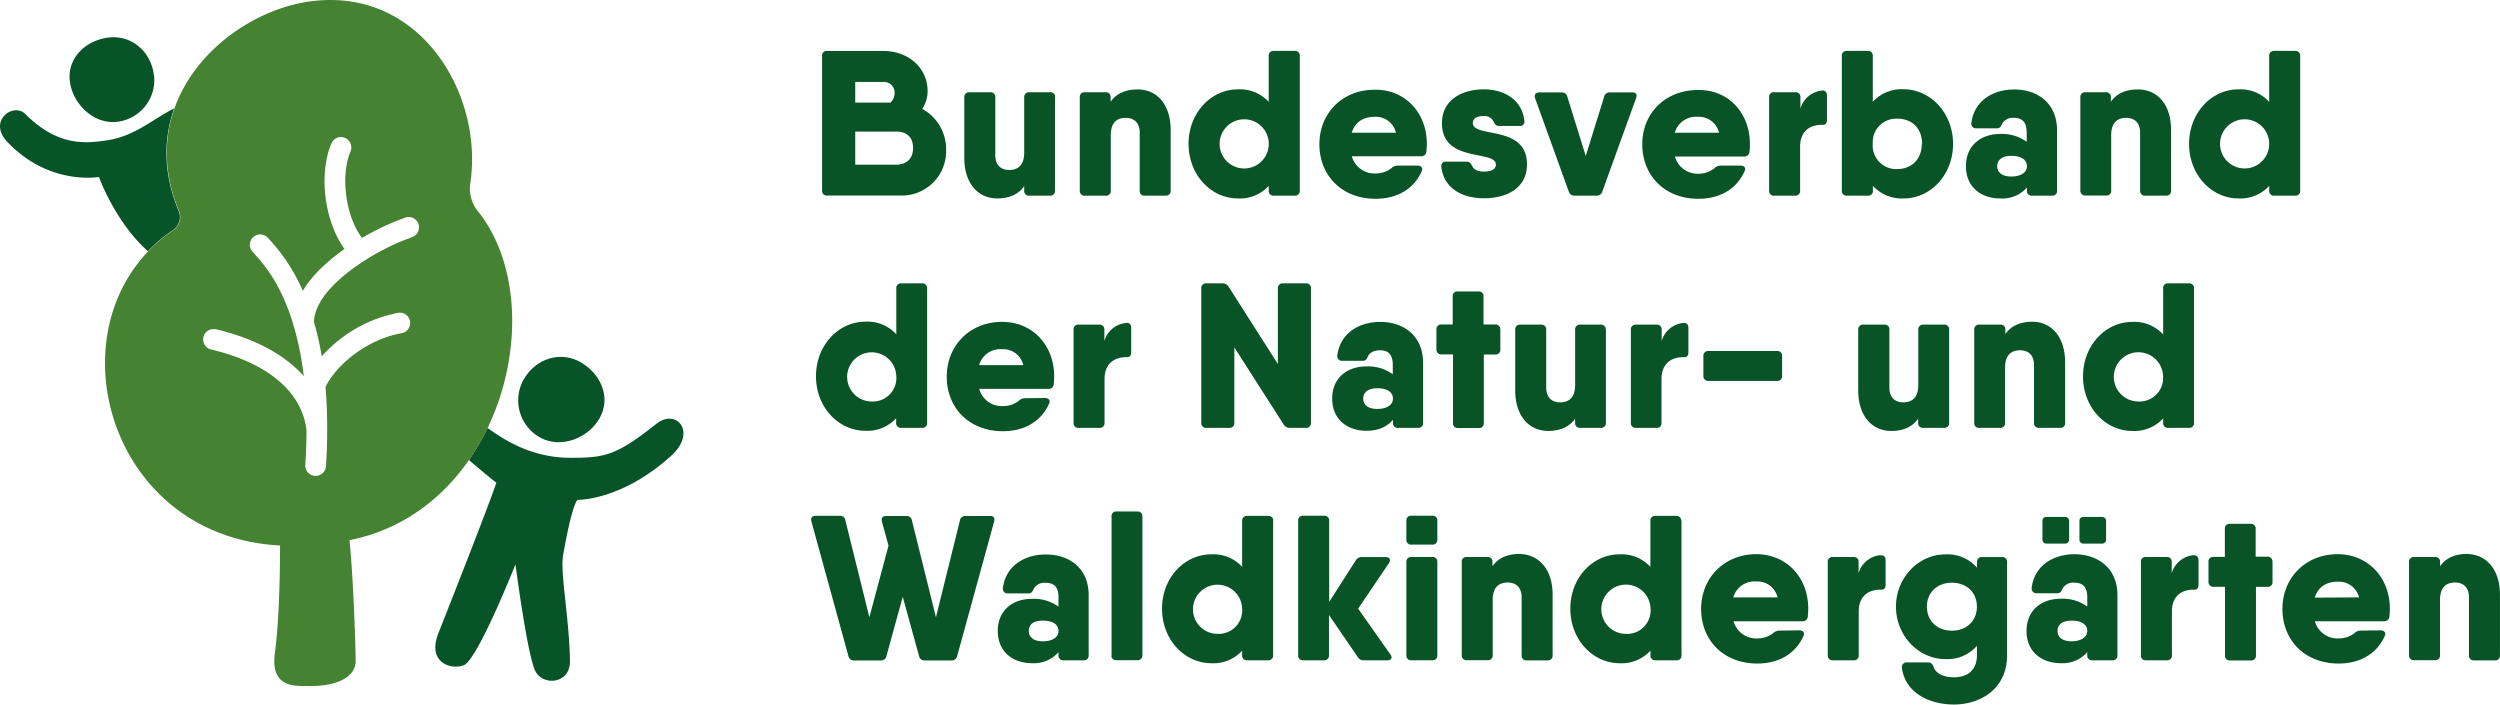
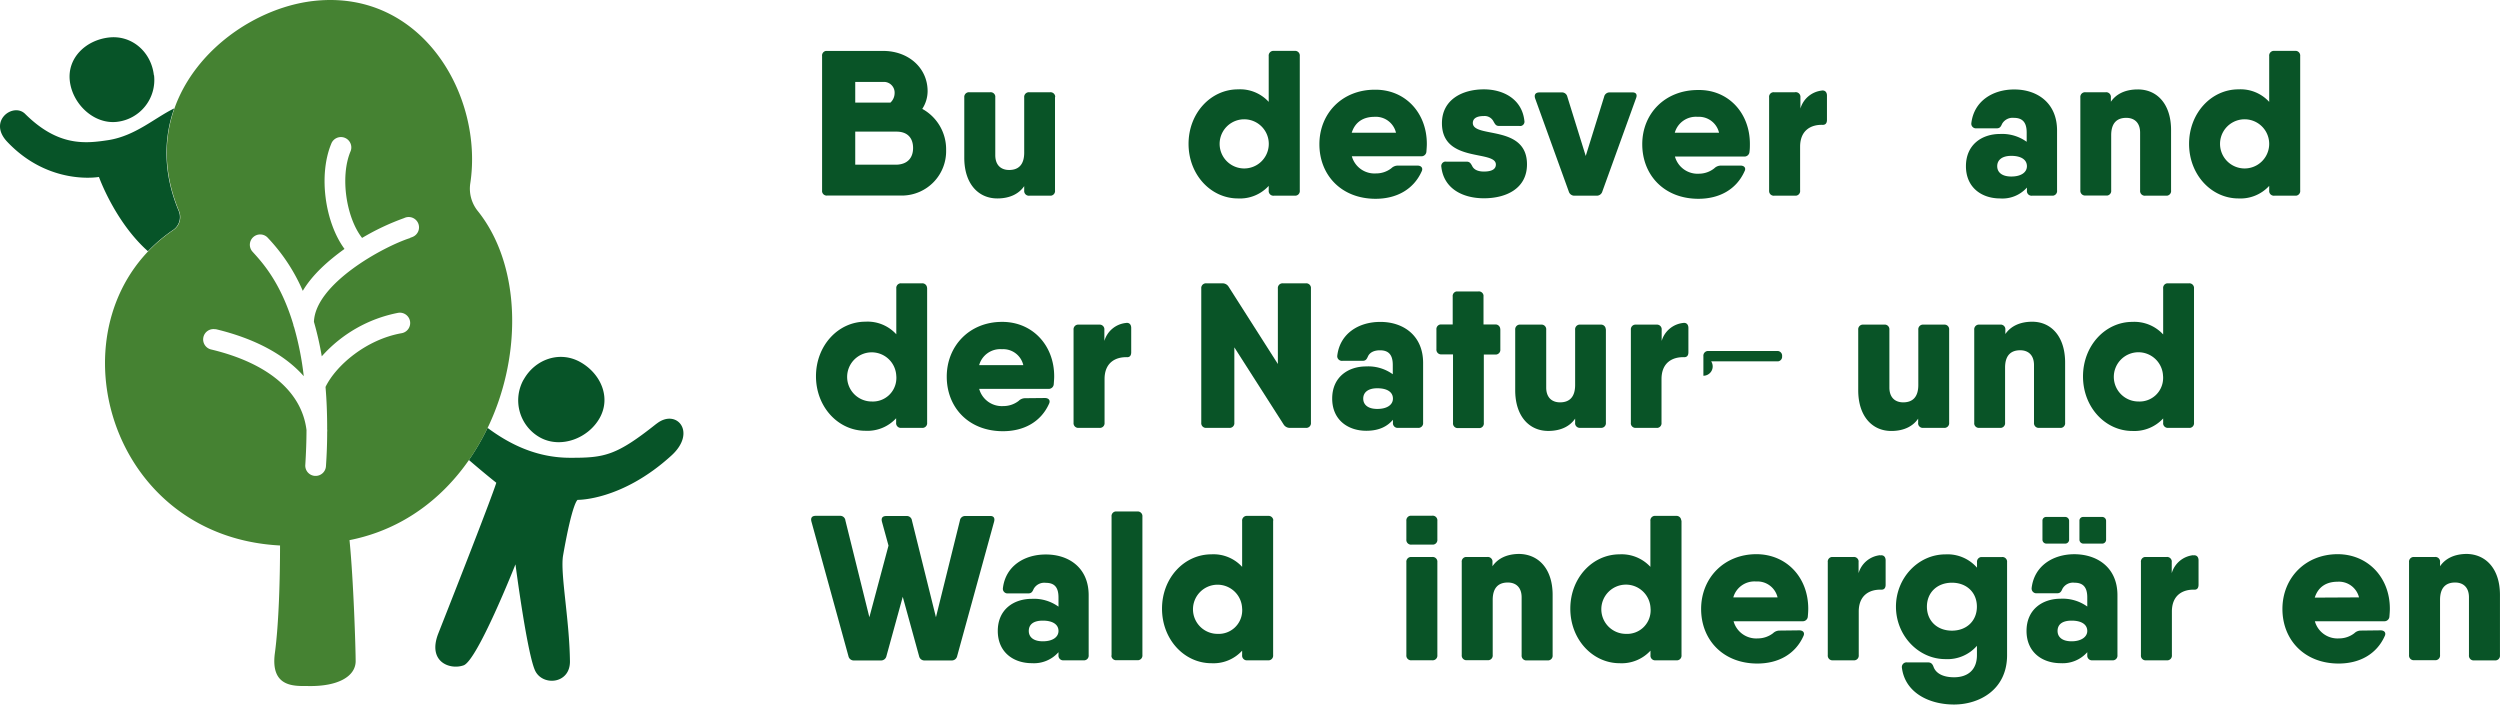
<svg xmlns="http://www.w3.org/2000/svg" id="Logo" width="638.74" height="180" viewBox="0 0 638.74 180">
  <g id="Schriftzug">
    <g id="Waldkindergärten">
      <path d="M254,133.24l-9.45,34.39a1.39,1.39,0,0,1-1.48,1.11H236.3a1.38,1.38,0,0,1-1.48-1.11l-4.17-15.15-4.17,15.15a1.39,1.39,0,0,1-1.48,1.11h-6.75a1.38,1.38,0,0,1-1.48-1.11l-9.45-34.36c-.26-1,.16-1.48,1.11-1.48h6.17A1.33,1.33,0,0,1,216,133l6.12,24.7,4.89-18.3-1.67-6.08c-.26-1,.16-1.48,1.11-1.48h5.12A1.32,1.32,0,0,1,233,133l6.13,24.7,6.12-24.7a1.33,1.33,0,0,1,1.42-1.16h6.18C253.82,131.76,254.24,132.29,254,133.24Z" style="fill:#095427" />
      <path d="M278.15,152.08v15.31a1.2,1.2,0,0,1-1.07,1.32h-5.32a1.2,1.2,0,0,1-1.32-1.07,1,1,0,0,1,0-.25v-.76a8.35,8.35,0,0,1-6.81,2.81c-4.64,0-8.7-2.75-8.7-8.24S259,153,263.63,153a10.71,10.71,0,0,1,6.81,2v-2.34c0-2.59-1-3.75-3.27-3.75a3.1,3.1,0,0,0-3.06,1.53c-.32.74-.58,1.17-1.37,1.17h-5.17a1.19,1.19,0,0,1-1.33-1,1.29,1.29,0,0,1,0-.34c.68-5.7,5.54-8.6,10.92-8.6C273,141.63,278.15,145,278.15,152.08Zm-7.71,9.13c0-1.63-1.42-2.64-4-2.64s-3.59,1.11-3.59,2.64,1.16,2.64,3.59,2.64C269,163.85,270.44,162.74,270.44,161.21Z" style="fill:#095427" />
      <path d="M284,167.39V132a1.18,1.18,0,0,1,1-1.32,1.31,1.31,0,0,1,.28,0h5.28a1.2,1.2,0,0,1,1.32,1.06,1.13,1.13,0,0,1,0,.26v35.36a1.2,1.2,0,0,1-1.07,1.32h-5.53a1.2,1.2,0,0,1-1.32-1.07A1,1,0,0,1,284,167.39Z" style="fill:#095427" />
      <path d="M325.28,133.08v34.31a1.2,1.2,0,0,1-1.07,1.32h-5.53a1.2,1.2,0,0,1-1.32-1.07,1,1,0,0,1,0-.25v-1.15a9.9,9.9,0,0,1-7.86,3.21c-6.91,0-12.61-6.07-12.61-13.94s5.7-13.88,12.61-13.88a9.9,9.9,0,0,1,7.86,3.2v-11.7a1.2,1.2,0,0,1,1.07-1.32H324a1.2,1.2,0,0,1,1.32,1.07Zm-7.92,22.43a6.28,6.28,0,1,0-6.28,6.44,6,6,0,0,0,6.29-5.7,6.09,6.09,0,0,0,0-.74Z" style="fill:#095427" />
-       <path d="M354.47,168.71h-6a1.71,1.71,0,0,1-1.58-.85l-7.34-10.73v10.26a1.2,1.2,0,0,1-1.07,1.32H333a1.2,1.2,0,0,1-1.32-1.07,1,1,0,0,1,0-.25V133.08a1.2,1.2,0,0,1,1.07-1.32h5.53a1.2,1.2,0,0,1,1.32,1.06,1.13,1.13,0,0,1,0,.26v20.7l6.81-10.62a1.75,1.75,0,0,1,1.58-.84H354c1.06,0,1.43.68.85,1.58L347,155.51l8.18,11.62C355.89,168,355.52,168.71,354.47,168.71Z" style="fill:#095427" />
      <path d="M359.32,137.83v-4.75a1.2,1.2,0,0,1,1.07-1.32h5.53a1.2,1.2,0,0,1,1.32,1.06,1.13,1.13,0,0,1,0,.26v4.75a1.2,1.2,0,0,1-1.07,1.32h-5.53a1.2,1.2,0,0,1-1.32-1.07A1,1,0,0,1,359.32,137.83Zm0,29.56V143.63a1.2,1.2,0,0,1,1.07-1.32h5.53a1.2,1.2,0,0,1,1.32,1.06,1.13,1.13,0,0,1,0,.26v23.75a1.2,1.2,0,0,1-1.07,1.32,1,1,0,0,1-.25,0h-5.28a1.2,1.2,0,0,1-1.32-1.07A1,1,0,0,1,359.32,167.39Z" style="fill:#095427" />
      <path d="M396.69,152v15.41a1.2,1.2,0,0,1-1.07,1.32h-5.53a1.2,1.2,0,0,1-1.32-1.07,1,1,0,0,1,0-.25V152.63c0-2.64-1.53-3.8-3.53-3.8-2.38,0-3.86,1.32-3.86,4.44v14.09a1.2,1.2,0,0,1-1.07,1.32h-5.52a1.2,1.2,0,0,1-1.32-1.07,1,1,0,0,1,0-.25V143.63a1.18,1.18,0,0,1,1-1.32H380a1.19,1.19,0,0,1,1.32,1,1.31,1.31,0,0,1,0,.28v1.09c1.24-1.84,3.49-3.15,6.86-3.15C393.15,141.63,396.69,145.38,396.69,152Z" style="fill:#095427" />
      <path d="M429.62,133.08v34.31a1.2,1.2,0,0,1-1.07,1.32H423a1.19,1.19,0,0,1-1.31-1.06,1.13,1.13,0,0,1,0-.26v-1.15a10,10,0,0,1-7.87,3.21c-6.91,0-12.61-6.07-12.61-13.94s5.68-13.88,12.59-13.88a10,10,0,0,1,7.87,3.2v-11.7a1.18,1.18,0,0,1,1-1.32h5.55a1.2,1.2,0,0,1,1.32,1.07Zm-7.91,22.43a6.29,6.29,0,1,0-6.29,6.44,6,6,0,0,0,6.3-5.69,6.26,6.26,0,0,0,0-.75Z" style="fill:#095427" />
      <path d="M462,155.51c0,.69-.05,1.32-.11,2a1.28,1.28,0,0,1-1.32,1.22H442.92a6,6,0,0,0,6.18,4.38,6.4,6.4,0,0,0,3.9-1.32,2.4,2.4,0,0,1,1.64-.68l5.07-.06c1,0,1.47.64,1.05,1.48-2.06,4.59-6.39,7-11.77,7-8.76,0-14.36-6.07-14.36-13.94s5.81-14,14.15-14C456.49,141.63,462,147.54,462,155.51Zm-7.84-2.88a5.28,5.28,0,0,0-5.47-4.06,5.6,5.6,0,0,0-5.84,4.06Z" style="fill:#095427" />
      <path d="M480.39,141.9c.9-.16,1.38.42,1.38,1.26v6.23c0,.85-.37,1.27-1.06,1.27-3-.11-5.81,1.37-5.81,5.59v11.14a1.2,1.2,0,0,1-1.07,1.32h-5.52a1.2,1.2,0,0,1-1.32-1.07,1,1,0,0,1,0-.25V143.63a1.18,1.18,0,0,1,1-1.32h5.55a1.19,1.19,0,0,1,1.32,1,1.31,1.31,0,0,1,0,.28v2.85a6.42,6.42,0,0,1,5.49-4.59Z" style="fill:#095427" />
      <path d="M511.48,142.32a1.2,1.2,0,0,1,1.32,1.06,1.13,1.13,0,0,1,0,.26v23.75c0,8.87-7.13,12.61-13.56,12.61s-12.51-3.06-13.31-9.39a1.2,1.2,0,0,1,1-1.37,1.22,1.22,0,0,1,.33,0h5.34c.79,0,1.16.42,1.42,1.16.58,1.58,2.32,2.64,5.23,2.64,3.53,0,5.85-1.9,5.85-5.65V165a10,10,0,0,1-8.07,3.4c-6.92,0-12.62-6.07-12.62-13.4s5.7-13.36,12.64-13.36a10,10,0,0,1,8.07,3.4v-1.4a1.2,1.2,0,0,1,1.07-1.32h5.3ZM505.09,155c0-3.64-2.64-6.12-6.38-6.12s-6.39,2.48-6.39,6.12,2.64,6.13,6.39,6.13S505.09,158.63,505.09,155Z" style="fill:#095427" />
      <path d="M541,152.08v15.31a1.2,1.2,0,0,1-1.07,1.32h-5.32a1.2,1.2,0,0,1-1.32-1.07,1,1,0,0,1,0-.25v-.76a8.38,8.38,0,0,1-6.81,2.81c-4.64,0-8.71-2.75-8.71-8.24s4.07-8.23,8.71-8.23a10.77,10.77,0,0,1,6.81,2v-2.34c0-2.59-1.06-3.75-3.27-3.75a3.09,3.09,0,0,0-3.06,1.53c-.32.74-.58,1.17-1.38,1.17h-5.17a1.21,1.21,0,0,1-1.33-1.06,1.13,1.13,0,0,1,0-.32c.69-5.7,5.54-8.6,10.93-8.6C535.86,141.63,541,145,541,152.08Zm-19.16-14.25v-4.75a.93.93,0,0,1,.88-1h4.87a1,1,0,0,1,1.06.94v4.81a1,1,0,0,1-.94,1.06h-4.87a1,1,0,0,1-1-1Zm11.45,23.38c0-1.63-1.43-2.64-4-2.64s-3.59,1.11-3.59,2.64,1.16,2.64,3.59,2.64,4-1.11,4-2.64Zm-2-23.38v-4.75a.93.93,0,0,1,.88-1h4.87a1,1,0,0,1,1.06.94v4.81a1,1,0,0,1-.94,1.06h-4.87a1,1,0,0,1-1-1Z" style="fill:#095427" />
      <path d="M560.35,141.9c.9-.16,1.37.42,1.37,1.26v6.23c0,.85-.37,1.27-1,1.27-3-.11-5.81,1.37-5.81,5.59v11.14a1.2,1.2,0,0,1-1.07,1.32h-5.53a1.19,1.19,0,0,1-1.31-1.06,1.13,1.13,0,0,1,0-.26V143.63a1.18,1.18,0,0,1,1-1.32h5.55a1.19,1.19,0,0,1,1.32,1,1.31,1.31,0,0,1,0,.28v2.85a6.42,6.42,0,0,1,5.49-4.59Z" style="fill:#095427" />
-       <path d="M580.62,143.63v5a1.2,1.2,0,0,1-1.07,1.32,1,1,0,0,1-.25,0h-2.91v17.47a1.2,1.2,0,0,1-1,1.32H569.8a1.2,1.2,0,0,1-1.32-1.07,1,1,0,0,1,0-.25v-17.5h-2.9a1.2,1.2,0,0,1-1.32-1.07,1,1,0,0,1,0-.25v-5a1.18,1.18,0,0,1,1-1.32h3.18v-7.13a1.2,1.2,0,0,1,1.07-1.32,1,1,0,0,1,.25,0H575a1.19,1.19,0,0,1,1.31,1,1.22,1.22,0,0,1,0,.27v7.13h2.91a1.2,1.2,0,0,1,1.36,1A1.93,1.93,0,0,1,580.62,143.63Z" style="fill:#095427" />
      <path d="M610.6,155.51c0,.69-.06,1.32-.11,2a1.28,1.28,0,0,1-1.32,1.22H591.44a6,6,0,0,0,6.17,4.38,6.36,6.36,0,0,0,3.91-1.32,2.38,2.38,0,0,1,1.63-.68l5.07-.06c1,0,1.48.64,1.06,1.48-2.06,4.59-6.39,7-11.77,7-8.76,0-14.36-6.07-14.36-13.94s5.81-14,14.15-14C605,141.63,610.6,147.54,610.6,155.51Zm-7.88-2.88a5.28,5.28,0,0,0-5.48-4c-3,0-5,1.43-5.83,4.06Z" style="fill:#095427" />
      <path d="M638.73,152v15.41a1.2,1.2,0,0,1-1.07,1.32h-5.53a1.2,1.2,0,0,1-1.32-1.07,1,1,0,0,1,0-.25V152.63c0-2.64-1.53-3.8-3.54-3.8-2.37,0-3.85,1.32-3.85,4.44v14.09a1.2,1.2,0,0,1-1.07,1.32h-5.53a1.2,1.2,0,0,1-1.32-1.07,1,1,0,0,1,0-.25V143.63a1.2,1.2,0,0,1,1.07-1.32h5.53a1.19,1.19,0,0,1,1.32,1,1.31,1.31,0,0,1,0,.28v1.09c1.24-1.84,3.49-3.15,6.86-3.15C635.19,141.63,638.73,145.38,638.73,152Z" style="fill:#095427" />
    </g>
    <g id="der_Natur-_und" data-name="der Natur- und">
      <path d="M236.88,73.71V108a1.2,1.2,0,0,1-1.07,1.32,1,1,0,0,1-.25,0h-5.28a1.2,1.2,0,0,1-1.32-1.07,1,1,0,0,1,0-.25v-1.14a9.93,9.93,0,0,1-7.86,3.2c-6.92,0-12.62-6.07-12.62-13.93s5.7-13.94,12.62-13.94A9.91,9.91,0,0,1,229,85.41V73.71A1.2,1.2,0,0,1,230,72.39a1,1,0,0,1,.25,0h5.28a1.2,1.2,0,0,1,1.32,1.06A1.13,1.13,0,0,1,236.88,73.71ZM229,96.14a6.28,6.28,0,1,0-6.28,6.44,6,6,0,0,0,6.29-5.7,6.09,6.09,0,0,0,0-.74Z" style="fill:#095427" />
      <path d="M269.34,96.14c0,.68-.06,1.32-.11,2a1.28,1.28,0,0,1-1.32,1.22H250.18a6,6,0,0,0,6.17,4.39,6.36,6.36,0,0,0,3.91-1.32,2.37,2.37,0,0,1,1.63-.69l5.07-.05c1,0,1.48.63,1.06,1.48-2.06,4.59-6.39,7-11.77,7-8.77,0-14.36-6.07-14.36-13.93S247.7,82.24,256,82.24C263.74,82.2,269.34,88.17,269.34,96.14Zm-7.89-2.85A5.27,5.27,0,0,0,256,89.22a5.59,5.59,0,0,0-5.83,4.07Z" style="fill:#095427" />
      <path d="M287.65,82.52c.9-.16,1.37.42,1.37,1.27V90c0,.84-.37,1.26-1,1.26-3-.1-5.81,1.37-5.81,5.6V108a1.2,1.2,0,0,1-1.07,1.32,1,1,0,0,1-.25,0h-5.28a1.2,1.2,0,0,1-1.32-1.07,1,1,0,0,1,0-.25V84.26a1.2,1.2,0,0,1,1.07-1.32h5.53A1.2,1.2,0,0,1,282.16,84a1.13,1.13,0,0,1,0,.26v2.85A6.42,6.42,0,0,1,287.65,82.52Z" style="fill:#095427" />
      <path d="M327.81,72.39h5.81a1.2,1.2,0,0,1,1.32,1.06,1.13,1.13,0,0,1,0,.26V108a1.2,1.2,0,0,1-1.07,1.32,1,1,0,0,1-.25,0h-4a1.84,1.84,0,0,1-1.64-.84L315.37,88.75V108a1.2,1.2,0,0,1-1.07,1.32,1,1,0,0,1-.25,0h-5.81a1.2,1.2,0,0,1-1.32-1.07,1,1,0,0,1,0-.25V73.71A1.2,1.2,0,0,1,308,72.39a1,1,0,0,1,.25,0h4a1.81,1.81,0,0,1,1.64.84L326.49,93V73.71a1.2,1.2,0,0,1,1.07-1.32A1,1,0,0,1,327.81,72.39Z" style="fill:#095427" />
      <path d="M363.6,92.71V108a1.2,1.2,0,0,1-1.07,1.32,1,1,0,0,1-.25,0h-5.07a1.2,1.2,0,0,1-1.32-1.07,1,1,0,0,1,0-.25v-.75c-1.41,1.66-3.49,2.81-6.81,2.81-4.64,0-8.71-2.74-8.71-8.23s4.07-8.21,8.67-8.21a10.71,10.71,0,0,1,6.81,2V93.25c0-2.59-1.05-3.75-3.27-3.75-1.64,0-2.64.63-3.06,1.53-.32.74-.58,1.16-1.38,1.16H343a1.2,1.2,0,0,1-1.33-1,1.22,1.22,0,0,1,0-.33c.69-5.7,5.54-8.61,10.93-8.61C358.42,82.2,363.6,85.63,363.6,92.71Zm-7.71,9.13c0-1.64-1.42-2.64-4-2.64-2.43,0-3.59,1.11-3.59,2.64s1.16,2.64,3.59,2.64C354.47,104.48,355.89,103.37,355.89,101.84Z" style="fill:#095427" />
      <path d="M383.33,84.26v5a1.2,1.2,0,0,1-1.05,1.32,1.13,1.13,0,0,1-.26,0h-2.91v17.47a1.19,1.19,0,0,1-1,1.32h-5.56a1.19,1.19,0,0,1-1.31-1.06,1.13,1.13,0,0,1,0-.26V90.54h-2.91A1.2,1.2,0,0,1,367,89.47a1,1,0,0,1,0-.25v-5A1.2,1.2,0,0,1,368,82.9a1,1,0,0,1,.25,0h2.91V75.78a1.18,1.18,0,0,1,1-1.32h5.55a1.19,1.19,0,0,1,1.32,1,1.31,1.31,0,0,1,0,.28V82.9H382a1.2,1.2,0,0,1,1.3,1.07A1.41,1.41,0,0,1,383.33,84.26Z" style="fill:#095427" />
      <path d="M410.3,84.26V108a1.19,1.19,0,0,1-1.05,1.31h-5.49a1.2,1.2,0,0,1-1.32-1,1.22,1.22,0,0,1,0-.27v-1.09c-1.24,1.84-3.49,3.15-6.86,3.15-4.91,0-8.45-3.8-8.45-10.4V84.26a1.2,1.2,0,0,1,1.07-1.32h5.53A1.2,1.2,0,0,1,395.05,84a1.13,1.13,0,0,1,0,.26V99c0,2.64,1.53,3.8,3.53,3.8,2.38,0,3.86-1.32,3.86-4.44V84.26a1.2,1.2,0,0,1,1.07-1.32H409a1.19,1.19,0,0,1,1.26,1.11A.74.74,0,0,1,410.3,84.26Z" style="fill:#095427" />
      <path d="M430,82.52c.9-.16,1.38.42,1.38,1.27V90c0,.84-.37,1.26-1.06,1.26-3-.1-5.81,1.37-5.81,5.6V108a1.19,1.19,0,0,1-1,1.32,1.31,1.31,0,0,1-.28,0H418a1.2,1.2,0,0,1-1.32-1,1.22,1.22,0,0,1,0-.27V84.26a1.2,1.2,0,0,1,1.07-1.32h5.52A1.2,1.2,0,0,1,424.55,84a1.13,1.13,0,0,1,0,.26v2.85A6.42,6.42,0,0,1,430,82.52Z" style="fill:#095427" />
-       <path d="M435.21,96V91a1.2,1.2,0,0,1,1.07-1.32H454a1.2,1.2,0,0,1,1.32,1.06,1.13,1.13,0,0,1,0,.26v5a1.19,1.19,0,0,1-1,1.32,1.31,1.31,0,0,1-.28,0H436.53a1.2,1.2,0,0,1-1.32-1.07A1,1,0,0,1,435.21,96Z" style="fill:#095427" />
+       <path d="M435.21,96V91a1.2,1.2,0,0,1,1.07-1.32H454a1.2,1.2,0,0,1,1.32,1.06,1.13,1.13,0,0,1,0,.26a1.19,1.19,0,0,1-1,1.32,1.31,1.31,0,0,1-.28,0H436.53a1.2,1.2,0,0,1-1.32-1.07A1,1,0,0,1,435.21,96Z" style="fill:#095427" />
      <path d="M498,84.26V108a1.2,1.2,0,0,1-1.07,1.32,1.13,1.13,0,0,1-.26,0h-5.27a1.2,1.2,0,0,1-1.32-1,1.22,1.22,0,0,1,0-.27v-1.09c-1.24,1.84-3.49,3.15-6.86,3.15-4.91,0-8.45-3.8-8.45-10.4V84.26a1.2,1.2,0,0,1,1.07-1.32h5.53A1.2,1.2,0,0,1,482.73,84a1.13,1.13,0,0,1,0,.26V99c0,2.64,1.53,3.8,3.53,3.8,2.38,0,3.86-1.32,3.86-4.44V84.26a1.2,1.2,0,0,1,1.07-1.32h5.52A1.19,1.19,0,0,1,498,84,1.22,1.22,0,0,1,498,84.26Z" style="fill:#095427" />
      <path d="M527.63,92.63V108a1.19,1.19,0,0,1-1,1.32,1.31,1.31,0,0,1-.28,0H521a1.2,1.2,0,0,1-1.32-1.07,1,1,0,0,1,0-.25V93.29c0-2.64-1.53-3.8-3.53-3.8-2.38,0-3.86,1.32-3.86,4.43V108a1.2,1.2,0,0,1-1.05,1.32,1.92,1.92,0,0,1-.24,0h-5.27a1.2,1.2,0,0,1-1.32-1,1.22,1.22,0,0,1,0-.27V84.26a1.2,1.2,0,0,1,1.07-1.32H511A1.2,1.2,0,0,1,512.36,84a1.13,1.13,0,0,1,0,.26v1.09c1.24-1.83,3.49-3.15,6.87-3.15C524.09,82.2,527.63,86,527.63,92.63Z" style="fill:#095427" />
      <path d="M560.56,73.71V108a1.19,1.19,0,0,1-1,1.32,1.31,1.31,0,0,1-.28,0H554a1.2,1.2,0,0,1-1.32-1,1.22,1.22,0,0,1,0-.27v-1.14a10,10,0,0,1-7.87,3.2c-6.91,0-12.61-6.07-12.61-13.93s5.7-13.94,12.61-13.94a10,10,0,0,1,7.87,3.21V73.71a1.18,1.18,0,0,1,1-1.32,1.31,1.31,0,0,1,.28,0h5.27a1.19,1.19,0,0,1,1.32,1A1.31,1.31,0,0,1,560.56,73.71Zm-7.91,22.43a6.29,6.29,0,1,0-6.28,6.44,6,6,0,0,0,6.29-5.7,6.09,6.09,0,0,0,0-.74Z" style="fill:#095427" />
    </g>
    <g id="Bundesverband">
      <path d="M235.62,27.81a11.76,11.76,0,0,1,6.11,10.54,11.33,11.33,0,0,1-11,11.61H211.38a1.19,1.19,0,0,1-1.34-1,1.61,1.61,0,0,1,0-.31V14.33a1.18,1.18,0,0,1,1-1.32H225.6C232.1,13,237,17.34,237,23.3a8.32,8.32,0,0,1-1.36,4.51Zm-17.11-6.88v5.28h9a3.33,3.33,0,0,0,1.06-2.38,2.74,2.74,0,0,0-2.57-2.9h-7.49Zm14.78,16.89c0-2.38-1.25-4.19-4.25-4.19H218.51v8.45H229C232,42,233.29,40.19,233.29,37.82Z" style="fill:#095427" />
      <path d="M269.55,24.89V48.63A1.2,1.2,0,0,1,268.48,50H263a1.2,1.2,0,0,1-1.32-1.07,1,1,0,0,1,0-.25V47.55c-1.24,1.83-3.49,3.15-6.86,3.15-4.91,0-8.45-3.8-8.45-10.4V24.89a1.2,1.2,0,0,1,1.07-1.32,1,1,0,0,1,.25,0h5.28a1.19,1.19,0,0,1,1.32,1,1.31,1.31,0,0,1,0,.28V39.63c0,2.64,1.53,3.8,3.54,3.8,2.37,0,3.85-1.32,3.85-4.43V24.89a1.2,1.2,0,0,1,1.07-1.32,1,1,0,0,1,.25,0h5.28a1.2,1.2,0,0,1,1.32,1.06A1.13,1.13,0,0,1,269.55,24.89Z" style="fill:#095427" />
-       <path d="M299.1,33.23v15.4A1.2,1.2,0,0,1,298,50H292.5a1.19,1.19,0,0,1-1.31-1.06,1.13,1.13,0,0,1,0-.26V33.91c0-2.64-1.54-3.8-3.54-3.8-2.38,0-3.85,1.32-3.85,4.44V48.63A1.2,1.2,0,0,1,282.73,50H277.2a1.2,1.2,0,0,1-1.32-1.07,1,1,0,0,1,0-.25V24.89a1.18,1.18,0,0,1,1-1.32,1.31,1.31,0,0,1,.28,0h5.28a1.2,1.2,0,0,1,1.32,1.06,1.13,1.13,0,0,1,0,.26V26c1.24-1.84,3.48-3.15,6.86-3.15C295.57,22.83,299.1,26.63,299.1,33.23Z" style="fill:#095427" />
      <path d="M332.09,14.33v34.3A1.2,1.2,0,0,1,331,50h-5.53a1.2,1.2,0,0,1-1.32-1.07,1,1,0,0,1,0-.25V47.49a9.94,9.94,0,0,1-7.86,3.21c-6.92,0-12.62-6.07-12.62-13.94s5.7-13.93,12.62-13.93a9.9,9.9,0,0,1,7.86,3.2V14.33A1.2,1.2,0,0,1,325.24,13h5.53a1.2,1.2,0,0,1,1.32,1.06A1.13,1.13,0,0,1,332.09,14.33Zm-7.92,22.43a6.28,6.28,0,1,0-12.56,0h0a6.28,6.28,0,0,0,12.56,0Z" style="fill:#095427" />
      <path d="M364.55,36.76c0,.69-.06,1.32-.11,2a1.27,1.27,0,0,1-1.36,1.17H345.39a6,6,0,0,0,6.17,4.38A6.36,6.36,0,0,0,355.47,43a2.39,2.39,0,0,1,1.63-.69h5.07c.95,0,1.48.63,1.06,1.48-2.06,4.59-6.39,7-11.77,7-8.76,0-14.36-6.07-14.36-13.94s5.81-13.93,14.15-13.93C359,22.83,364.55,28.79,364.55,36.76Zm-7.88-2.85a5.29,5.29,0,0,0-5.48-4.06c-3,0-5,1.43-5.83,4.06Z" style="fill:#095427" />
      <path d="M390.14,42c0,6.07-5.17,8.66-11,8.66-5.39,0-10.24-2.43-10.88-8a1.15,1.15,0,0,1,.87-1.36,1.08,1.08,0,0,1,.4,0h5.17c.79,0,1.06.42,1.43,1.11.42.9,1.42,1.42,3,1.42,2.21,0,3.06-.73,3.06-1.79,0-3.8-13.78-.32-13.78-10.56,0-6,5.17-8.65,10.72-8.65,4.9,0,9.71,2.43,10.34,8a1.12,1.12,0,0,1-.85,1.35,1.19,1.19,0,0,1-.42,0H383c-.79,0-1-.42-1.42-1.16a2.53,2.53,0,0,0-2.48-1.37c-2,0-2.8.74-2.8,1.79C376.37,35.39,390.14,31.75,390.14,42Z" style="fill:#095427" />
      <path d="M418,25.1l-8.6,23.8A1.48,1.48,0,0,1,408,50h-5.7a1.48,1.48,0,0,1-1.48-1.06l-8.6-23.8c-.32-1,.16-1.53,1.11-1.53h5.65a1.4,1.4,0,0,1,1.47,1.11l4.7,15.13,4.7-15.13a1.41,1.41,0,0,1,1.48-1.11H417C418,23.57,418.38,24.15,418,25.1Z" style="fill:#095427" />
      <path d="M447.09,36.76c0,.69,0,1.32-.1,2A1.29,1.29,0,0,1,445.63,40H427.94a6,6,0,0,0,6.17,4.38A6.33,6.33,0,0,0,438,43a2.4,2.4,0,0,1,1.64-.69h5.07c.95,0,1.47.63,1,1.48-2.06,4.59-6.38,7-11.77,7-8.76,0-14.35-6.07-14.35-13.94S425.45,23,433.79,23C441.5,22.83,447.09,28.79,447.09,36.76Zm-7.88-2.85a5.28,5.28,0,0,0-5.47-4.06,5.6,5.6,0,0,0-5.84,4.06Z" style="fill:#095427" />
      <path d="M465.4,23.14c.9-.15,1.38.43,1.38,1.27v6.22c0,.84-.37,1.27-1.06,1.27-3-.11-5.8,1.37-5.8,5.59V48.63A1.2,1.2,0,0,1,458.85,50h-5.53A1.19,1.19,0,0,1,452,48.84a.74.74,0,0,1,0-.21V24.89a1.18,1.18,0,0,1,1-1.32,1.31,1.31,0,0,1,.28,0h5.28A1.2,1.2,0,0,1,460,24.63a1.13,1.13,0,0,1,0,.26v2.85a6.41,6.41,0,0,1,5.48-4.6Z" style="fill:#095427" />
-       <path d="M499,36.76c0,7.87-5.7,13.94-12.61,13.94a10,10,0,0,1-7.87-3.21v1.14A1.2,1.2,0,0,1,477.42,50H471.9a1.2,1.2,0,0,1-1.32-1.07,1,1,0,0,1,0-.25V14.33A1.2,1.2,0,0,1,471.65,13h5.52a1.2,1.2,0,0,1,1.32,1.06,1.13,1.13,0,0,1,0,.26V26a10,10,0,0,1,7.87-3.2C493.27,22.83,499,28.9,499,36.76Zm-7.92,0c0-4-2.63-6.44-6.28-6.44A6,6,0,0,0,478.48,36a6.26,6.26,0,0,0,0,.75A6,6,0,0,0,484,43.19a6.06,6.06,0,0,0,.74,0c3.65,0,6.27-2.48,6.27-6.44Z" style="fill:#095427" />
      <path d="M525.57,33.33v15.3A1.2,1.2,0,0,1,524.5,50h-5.32a1.19,1.19,0,0,1-1.31-1.06,1.13,1.13,0,0,1,0-.26v-.76A8.37,8.37,0,0,1,511,50.7c-4.65,0-8.71-2.75-8.71-8.24s4.06-8.23,8.71-8.23a10.71,10.71,0,0,1,6.81,2V33.86c0-2.59-1.06-3.75-3.28-3.75a3.1,3.1,0,0,0-3,1.52c-.32.74-.58,1.16-1.37,1.16H505a1.2,1.2,0,0,1-1.33-1,1.22,1.22,0,0,1,0-.33c.68-5.7,5.54-8.6,10.92-8.6C520.4,22.83,525.57,26.21,525.57,33.33Zm-7.7,9.13c0-1.63-1.43-2.64-4-2.64-2.42,0-3.59,1.11-3.59,2.64s1.17,2.64,3.59,2.64C516.44,45.1,517.87,44,517.87,42.46Z" style="fill:#095427" />
      <path d="M554.7,33.23v15.4A1.2,1.2,0,0,1,553.63,50h-5.52a1.2,1.2,0,0,1-1.32-1.07,1,1,0,0,1,0-.25V33.91c0-2.64-1.53-3.8-3.54-3.8-2.37,0-3.85,1.32-3.85,4.44V48.63a1.19,1.19,0,0,1-1,1.33h-5.59a1.21,1.21,0,0,1-1.29-1.11,1.62,1.62,0,0,1,0-.22V24.89a1.2,1.2,0,0,1,1.07-1.32,1,1,0,0,1,.25,0H538a1.2,1.2,0,0,1,1.32,1.06,1.13,1.13,0,0,1,0,.26V26c1.24-1.84,3.48-3.15,6.86-3.15C551.17,22.83,554.7,26.63,554.7,33.23Z" style="fill:#095427" />
      <path d="M587.69,14.33v34.3A1.2,1.2,0,0,1,586.62,50h-5.53a1.2,1.2,0,0,1-1.32-1.07,1,1,0,0,1,0-.25V47.49a9.94,9.94,0,0,1-7.86,3.21c-6.91,0-12.61-6.07-12.61-13.94S565,22.83,571.91,22.83a9.9,9.9,0,0,1,7.86,3.2V14.33A1.2,1.2,0,0,1,580.84,13h5.53a1.2,1.2,0,0,1,1.32,1.06A1.13,1.13,0,0,1,587.69,14.33Zm-7.92,22.43a6.28,6.28,0,1,0-12.56,0h0a6.28,6.28,0,0,0,12.56,0Z" style="fill:#095427" />
    </g>
  </g>
  <path id="Kinder" d="M133.79,97c2.92-5.24,9.21-7.43,14.44-4.51s7.94,9,5,14.28-10,7.92-15.26,5A10.86,10.86,0,0,1,133.77,97m-96-32.79a39.86,39.86,0,0,1,6.48-5.47,4,4,0,0,0,1.39-4.87c-4-9.59-3.87-18.48-1.14-26.17-5,2.42-9.88,7-16.82,8.1-5.86.89-12.81,1.69-21.26-6.7-3-3-9.62,1.78-4.59,7.11,10.7,11.33,23.45,9,23.45,9s4.09,11.5,12.54,19Zm1.54-45c-.66-5.89-5.57-10.29-11.47-9.63s-10.7,5.23-10,11.13S24,31.8,29.89,31.13a10.75,10.75,0,0,0,9.47-11.89m128.39,89c-10.26,8.16-13.23,8.75-22.08,8.72-8.66,0-15.58-3.54-21.1-7.64a59.37,59.37,0,0,1-4.77,8.2c4.15,3.58,7,5.82,7,5.82s-.44,2.08-14.8,38.47c-2.87,7.27,2.92,9.43,6.45,8.18s13.25-25.8,13.25-25.8,3.07,23.62,5.14,27.39,8.85,3.09,8.78-2.63c-.14-10.87-2.54-22.57-1.75-27.06,2.42-13.83,3.72-14.18,3.72-14.18s11.26.24,23.94-11.31c6.62-6,1.28-12.16-3.78-8.14Z" style="fill:#075428" />
  <path id="Baum" d="M122.14,54a9.11,9.11,0,0,1-2-7.06C123.59,24.67,108-2.72,80.34.22,58.8,2.52,33.73,25.06,45.73,53.88a4,4,0,0,1-1.39,4.87C12.24,80.47,26,137,71.55,139.37c0,8.14-.28,19.76-1.32,27.51-1.22,9.07,5.44,8.35,8.56,8.4,7.58.13,12-2.45,12.08-6.28,0-3.17-.54-20.68-1.57-31C128.2,130.34,141.32,78.11,122.14,54Zm-17.3,6.8C97.9,63,80.56,72.52,80.21,82.23a80.19,80.19,0,0,1,2,8.81A35,35,0,0,1,101.7,79.93a2.64,2.64,0,1,1,.92,5.2c-9.1,1.61-16.8,8.27-19.45,13.73.29,3.38.42,6.92.42,10.6a.74.74,0,0,0,0,.21,2.81,2.81,0,0,1,0,.71q0,4.25-.31,8.74a2.64,2.64,0,0,1-2.63,2.47h-.17A2.63,2.63,0,0,1,78,118.81v0c.2-3.16.3-6.13.31-8.94-1.21-9.8-9.84-17.1-24.37-20.58a2.64,2.64,0,0,1,1-5.18l.22,0c10,2.4,17.61,6.52,22.45,12a77.12,77.12,0,0,0-2.47-12.51,2.38,2.38,0,0,1-.2-.69c-3.18-10.62-7.84-15.76-10.25-18.41l-.25-.28a2.64,2.64,0,0,1,3.92-3.53l.24.26a46.2,46.2,0,0,1,8.76,13.36c2.47-4.16,6.49-7.71,10.66-10.71-5-6.8-6.68-18.84-3.41-26.81a2.64,2.64,0,1,1,5,1.76l-.1.24c-2.62,6.4-1.07,16.78,3,22a62,62,0,0,1,10.74-5.07,2.64,2.64,0,1,1,2.17,4.81,2.54,2.54,0,0,1-.59.19Z" style="fill:#458232" />
</svg>